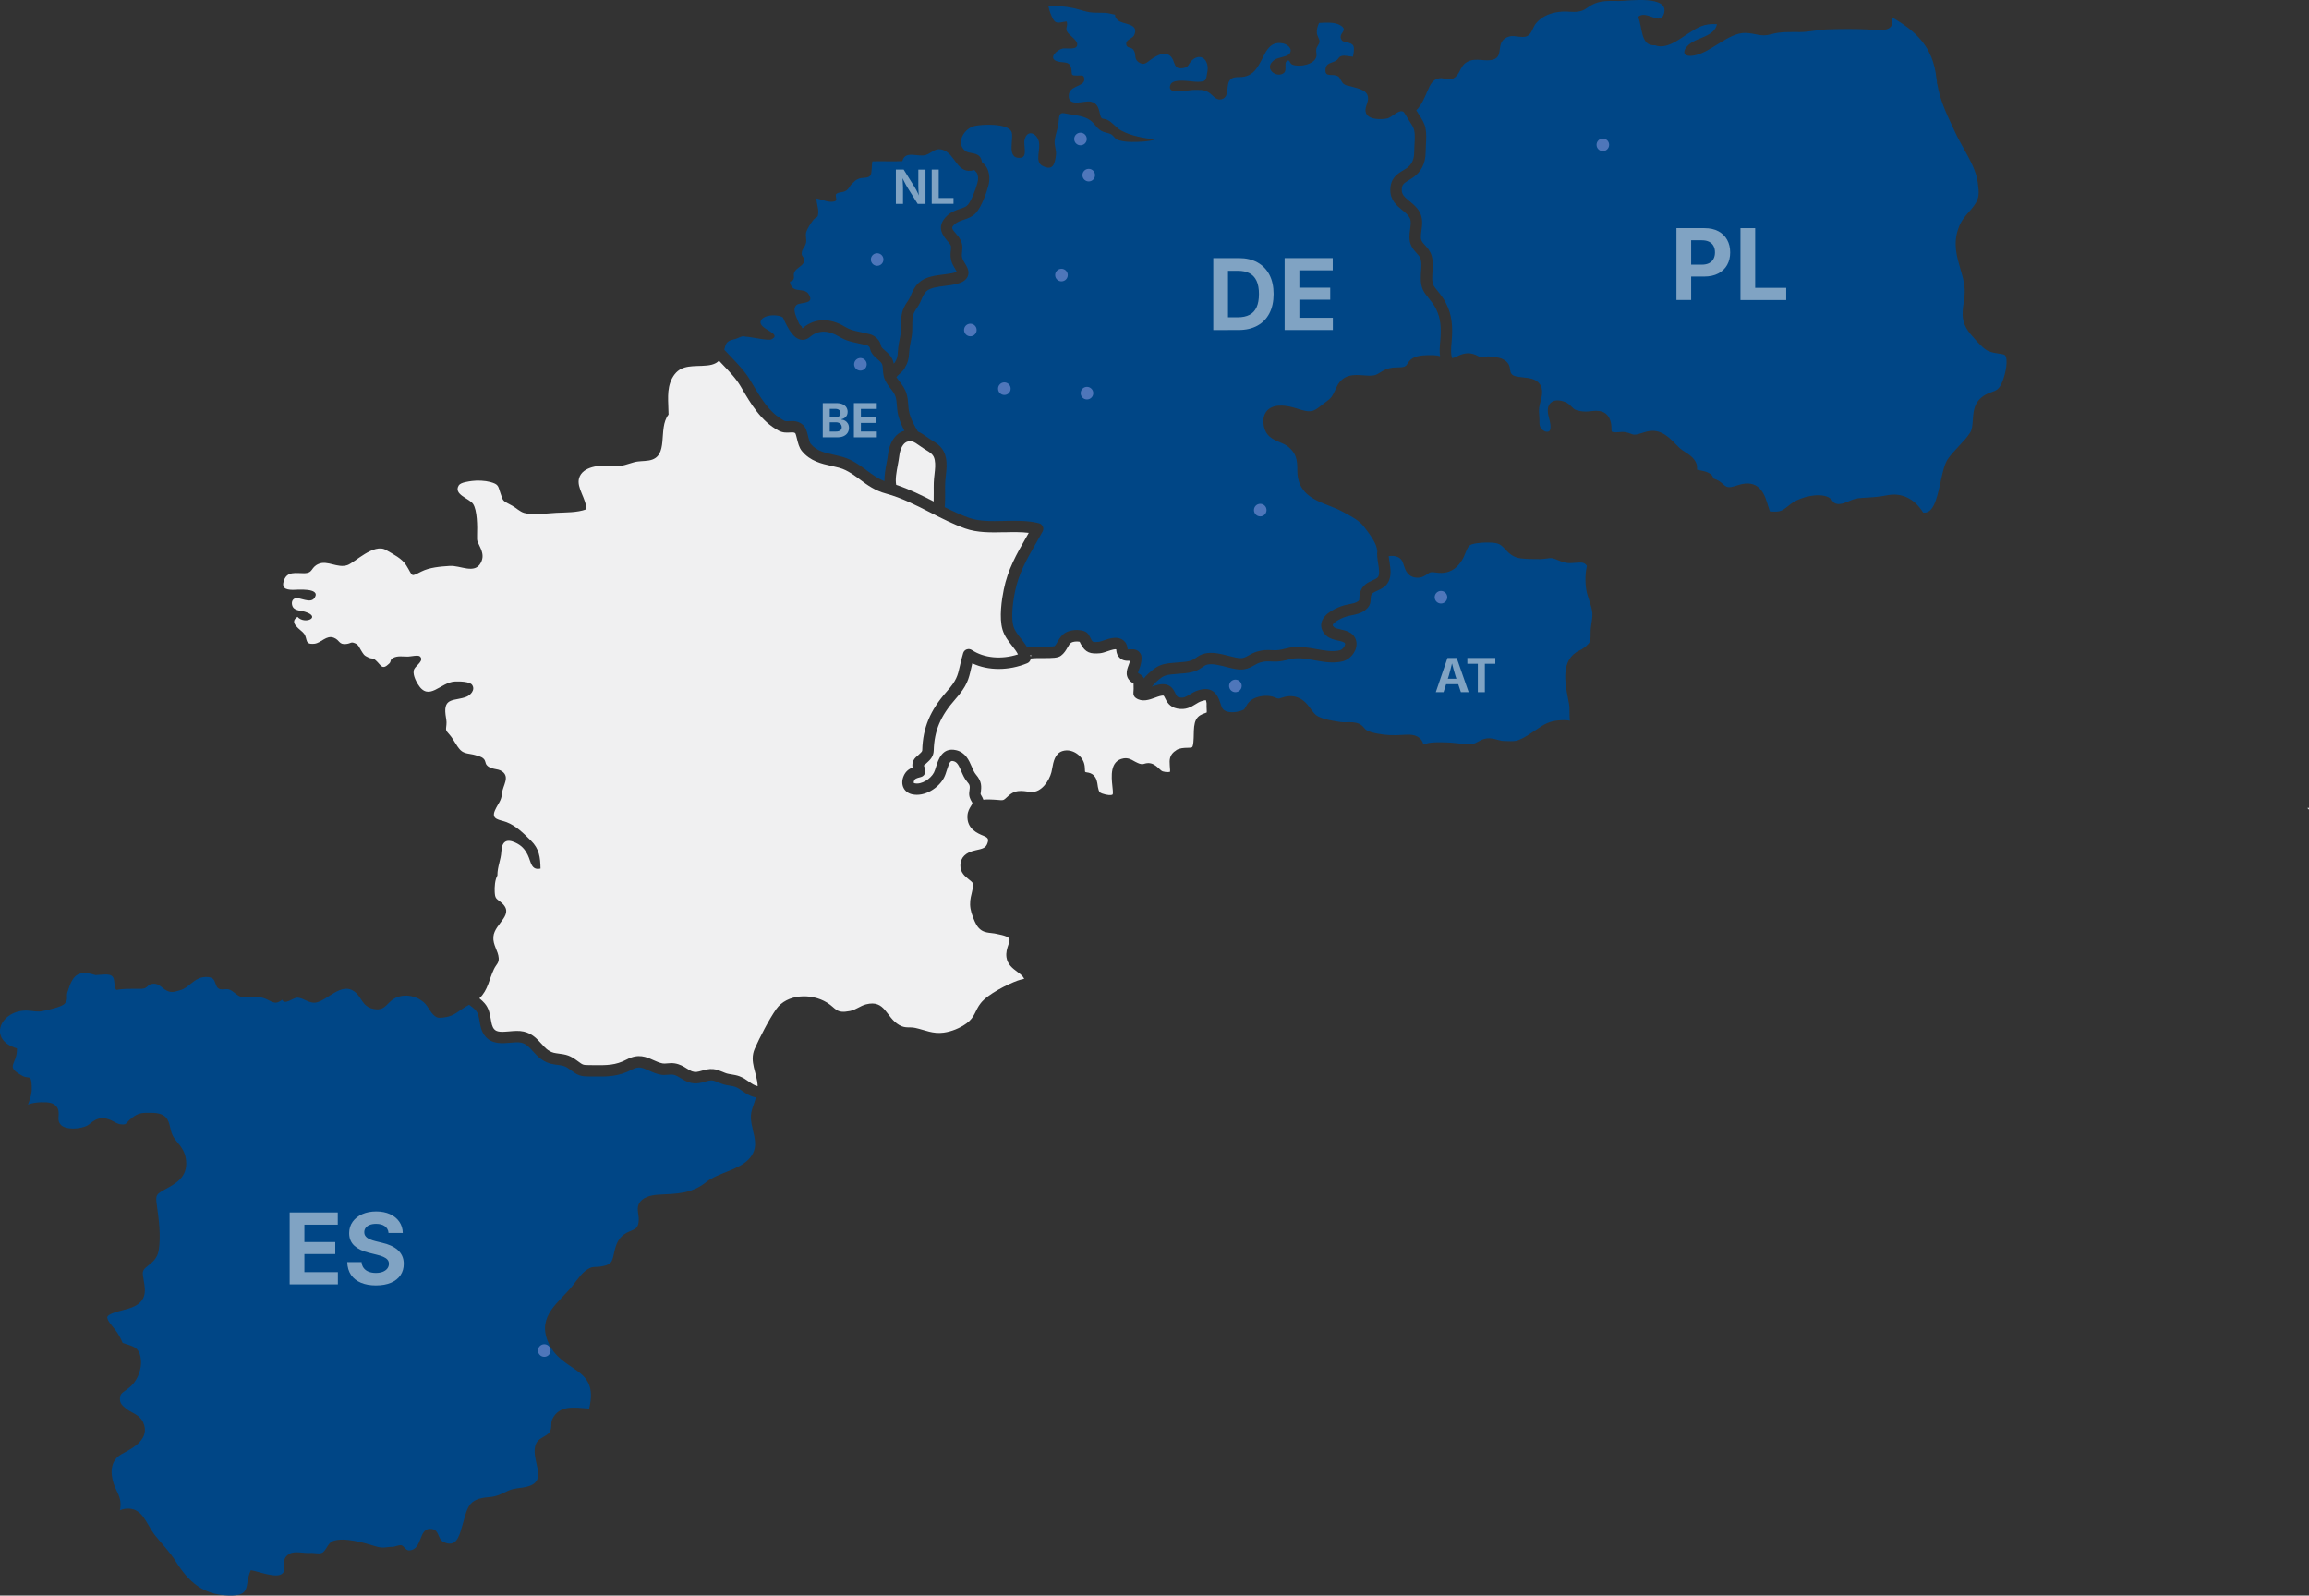
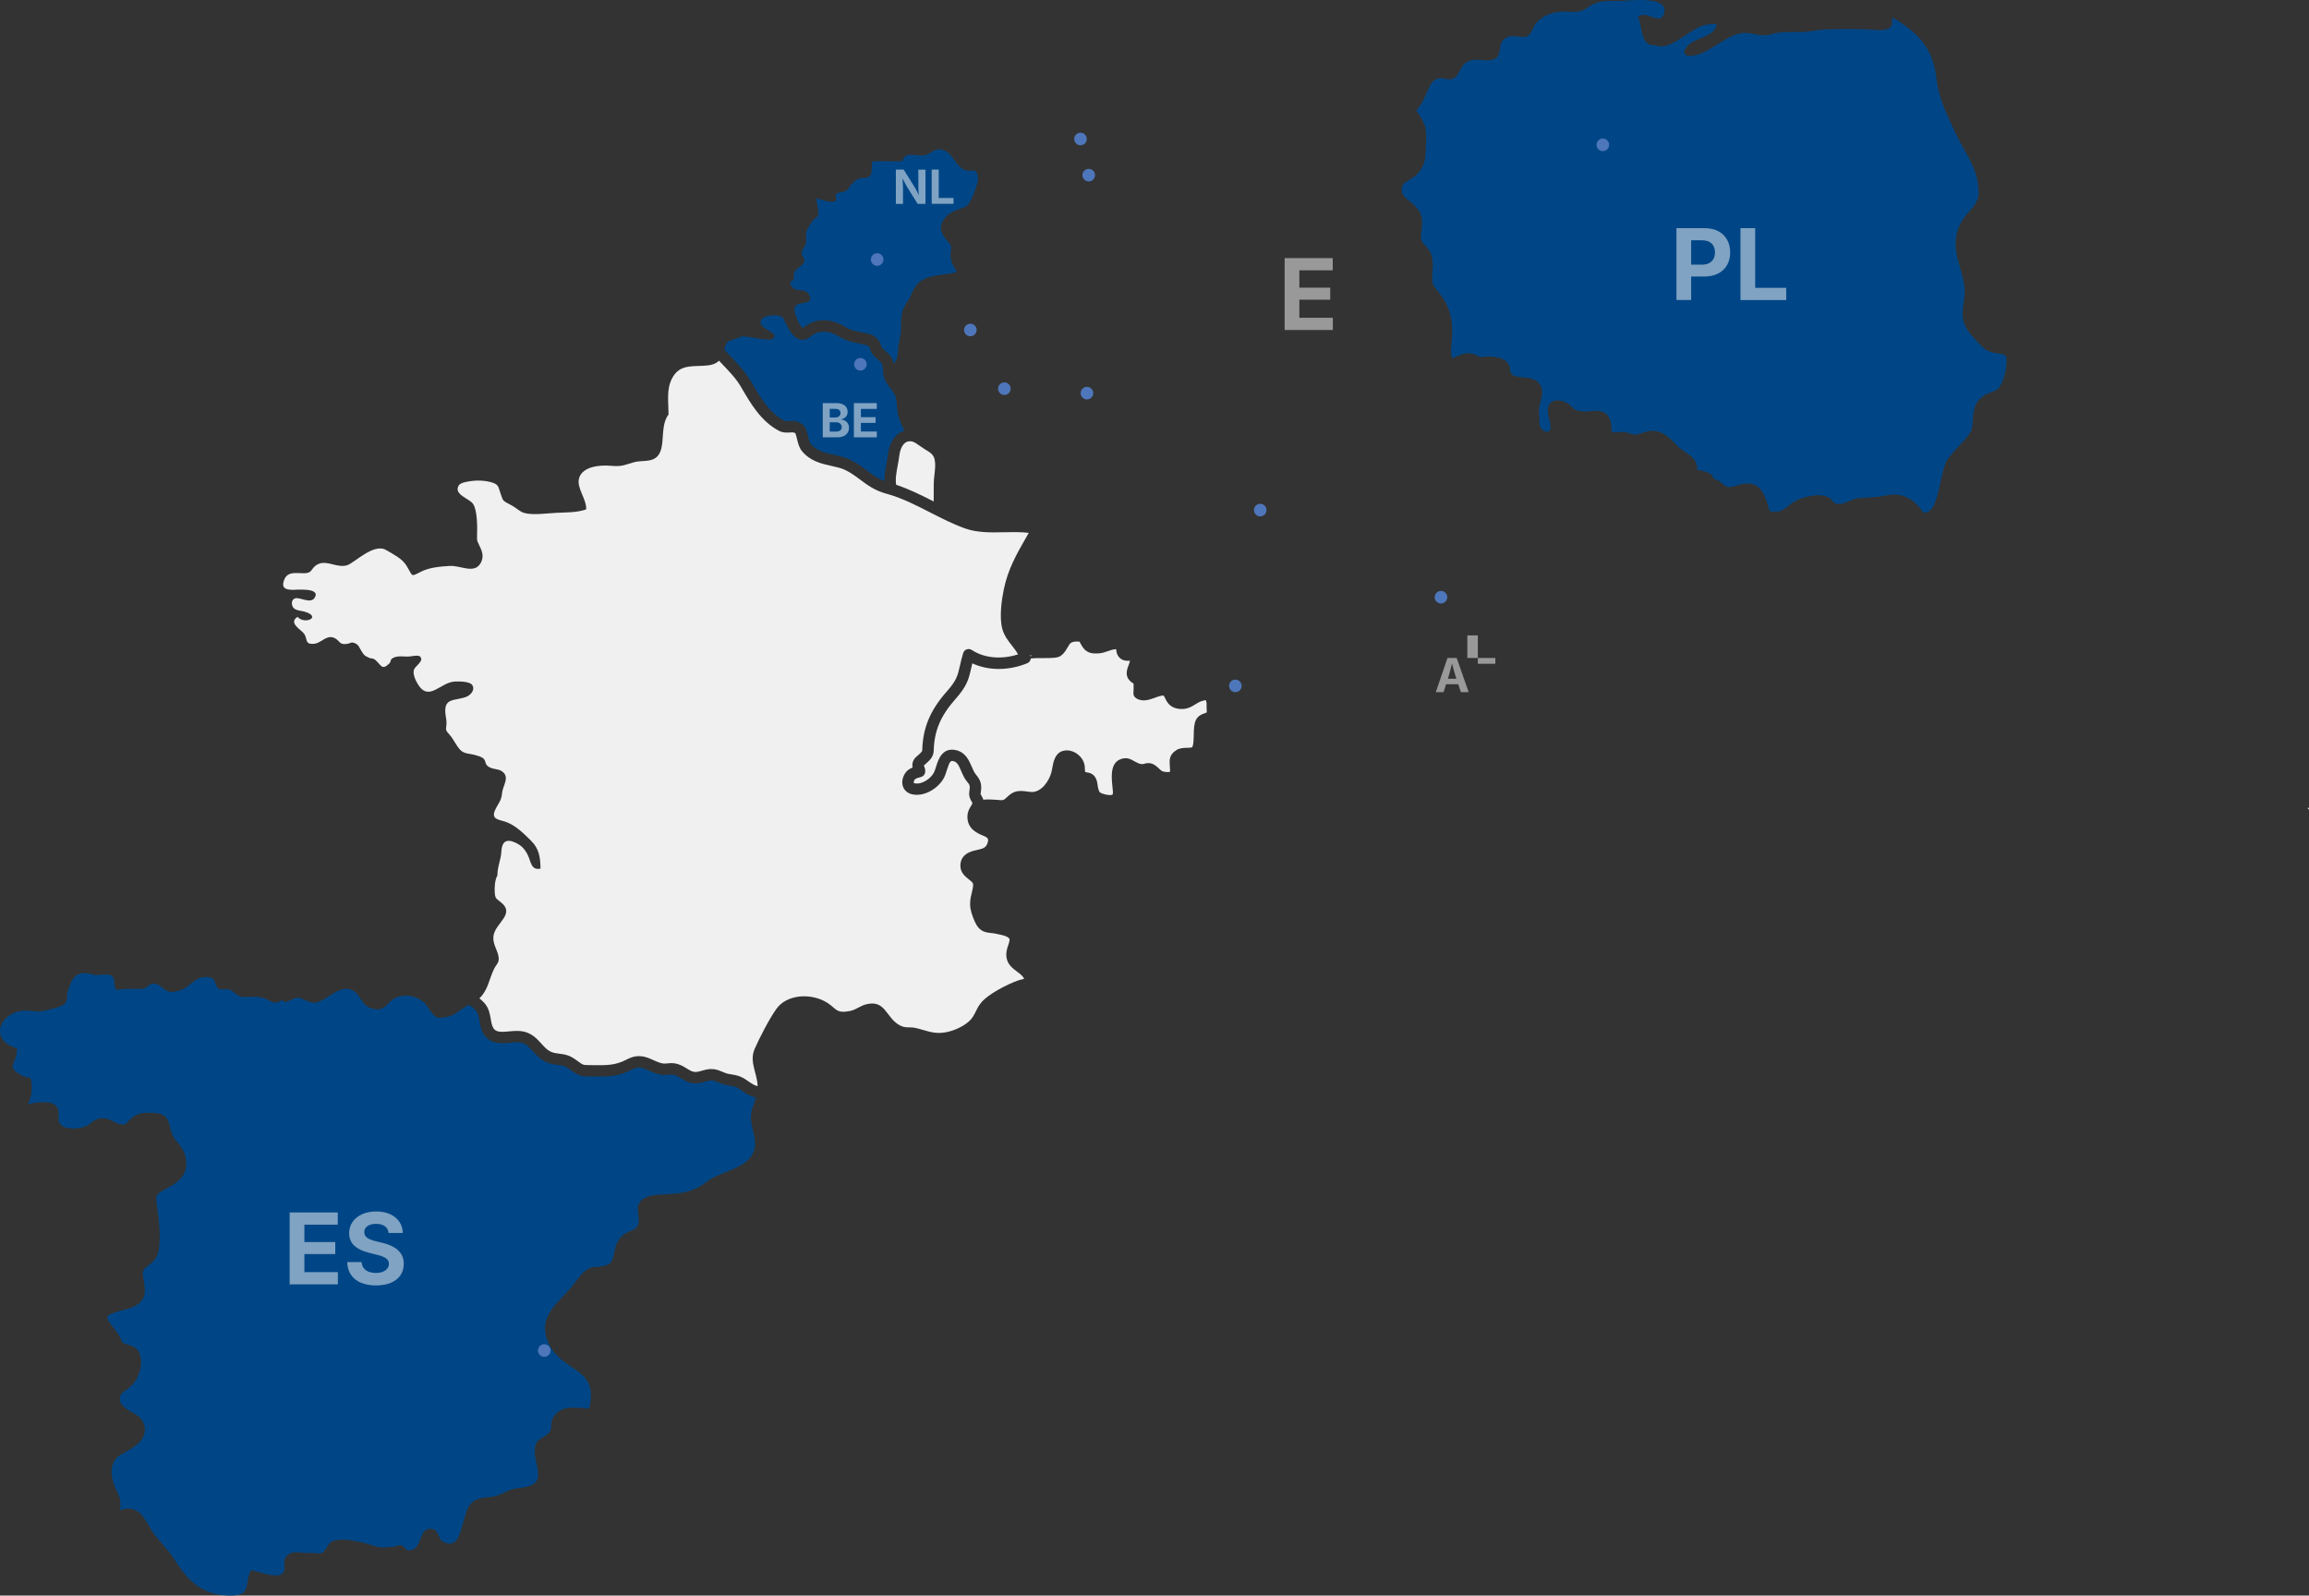
<svg xmlns="http://www.w3.org/2000/svg" viewBox="0 0 1041.89 719.97">
  <rect x="0" y="0" width="1041.89" height="719.97" fill="#333333" stroke="none" />
  <g id="alles_ohne_Lippert" data-name="alles ohne Lippert">
    <g>
      <path d="M763.82,18.88c3.69-2.12,9.92-3,10.91-7.99-6.04-.34-8.63,1.42-13.36,4.49-4.01,2.6-9.58,7-14.55,5.04-6.82.53-5.6-8.62-7.68-12.78,3.73-3.46,9.93,4.24,11.68-1.41,2.66-8.62-16.14-5.79-20.14-5.79-4.45,0-8.63-.41-12.63,1.89-2.45,1.41-3.04,2.49-6.01,2.91-2.26.32-4.7-.13-6.98-.01-4.5.24-8.87,1.68-11.88,5.17-1.51,1.76-1.92,4.77-3.96,5.84-2.26,1.18-5.71-.48-8.12.2-6.83,1.94-2.17,8.78-7.17,10.39-3.56,1.15-7.62-.82-11.24.78-3.76,1.66-3.4,4.71-5.76,6.93-2.66,2.52-5.02.43-7.3.74-3.17.43-4.26,2.89-5.5,5.74-.94,2.15-2.62,6.47-5.06,8.74.34.61.75,1.24,1.18,1.89,1.16,1.78,2.48,3.79,2.95,6.02.52,2.48.37,5.18.22,7.81-.06,1.08-.12,2.14-.12,3.12,0,5.21-2.15,9.3-6.21,11.85-.38.24-.75.46-1.11.68-2.65,1.6-3.42,2.16-3.46,4.48-.04,2.17,1.18,3.27,3.52,5.17,1.59,1.3,3.39,2.76,4.57,4.94,1.54,2.85,1.15,5.77.8,8.35-.25,1.86-.47,3.47.08,4.59.36.73.93,1.35,1.58,2.06,1.04,1.13,2.33,2.53,2.95,4.74.68,2.39.52,4.8.38,6.93-.04.54-.07,1.07-.1,1.61-.14,2.79,0,4.19,1.15,5.69.35.46.71.91,1.07,1.36,1.42,1.77,2.88,3.61,4,5.83,2.76,5.46,3.02,10.61,2.56,16.65l-.1,1.2c-.2,2.24-.45,5.21.35,6.92.64-.18,1.32-.49,2.02-.82,1.89-.87,4.24-1.96,7.28-1.14.92.24,1.64.62,2.21.93.58.31.9.47,1.35.55.27.05.79-.05,1.3-.14.67-.12,1.43-.26,2.26-.21,1.93.11,4.58.39,6.18,1.14,3.03,1.42,3.3,3.48,3.48,4.86.09.64.15,1.1.48,1.68.71,1.24,2.59,1.51,5.37,1.79,2.73.27,5.83.59,7.54,3.03,1.14,1.63,1.35,3.79.64,6.58l-.22.87c-.75,2.89-.97,3.76-.68,6.66.09.98.09,1.81.1,2.54,0,1.62,0,2.29.84,3.41.59.8,2.27,1.99,3.52,1.2.72-.46.86-2.37.32-4.53l-.19-.72c-.64-2.38-1.52-5.64.65-7.61,2.15-1.95,5.42-.72,6.49-.32,1.24.48,2.16,1.39,2.97,2.2.44.44.99.99,1.32,1.14,1.28.61,3.17.97,5.05.97h.02c.67,0,1.4-.08,2.17-.17,2.62-.3,7.49-.86,8.98,4.75.35,1.35.37,2.5.38,3.42,0,.34,0,.79.04,1.03.13.07.42.18.97.29.55.11,1.31.05,2.12-.02.91-.08,1.95-.17,3-.03.96.13,1.79.44,2.52.71.54.2,1.04.39,1.41.43,1.13.09,2.31-.29,3.67-.73,2.05-.67,4.6-1.51,7.53-.59,3.26,1.02,5.65,3.48,7.76,5.65.61.63,1.21,1.25,1.81,1.8.56.52,1.37,1.04,2.22,1.59,2.02,1.3,4.32,2.78,5.27,5.37.34.89.31,1.79.29,2.51,0,.07,0,.13,0,.2.42.14,1.09.26,1.57.35,1.51.29,3.38.64,4.85,1.92.5.43.8,1.03.87,1.68.15.06.33.13.48.18.55.2,1.23.44,1.95.87.82.49,1.46,1.05,2.02,1.54.55.48,1.02.89,1.49,1.09,1.32.58,2.88.08,4.7-.49.78-.25,1.55-.48,2.29-.64,8.4-1.78,10.51,5.39,11.77,9.67.28.96.57,1.86.87,2.68,1.58.13,3.09.15,4.18-.07,1.44-.29,2.64-1.24,4.03-2.35.74-.58,1.5-1.19,2.36-1.74,3.55-2.26,11.19-4.38,15.73-2.3,1.01.46,1.65,1.28,2.17,1.95.17.21.42.54.53.63,1.48.85,3.23.72,6.02-.49l.21-.09c2.21-.95,3.54-1.52,6.68-1.68,4.34-.23,7.2-.4,11.03-1.16,6.53-1.29,12.27,1.49,16.22,7.8,4.39.57,6.06-5.36,7.86-13.81.95-4.45,1.77-8.3,3.5-10.66,1.42-1.93,3.08-3.71,4.69-5.43,1.92-2.05,3.74-3.99,5.16-6.16.89-1.35,1.04-3.5,1.2-5.76.22-3.03.46-6.45,2.71-8.94,2.07-2.29,4.17-3.03,5.85-3.62,1.98-.7,3.17-1.11,4.52-4.09,1.74-3.87,3.1-11.04,1.31-12.63-.34-.3-1.89-.53-2.82-.66-1.82-.27-3.89-.57-5.6-1.69-1.82-1.18-3.88-3.51-5.54-5.39l-.7-.78c-5.16-5.76-4.59-9.82-3.88-14.97.14-.98.28-2.04.4-3.21.45-4.27-.68-8.13-1.88-12.22-1.6-5.47-3.26-11.13-1.02-17.81,1.23-3.68,3.07-5.77,4.85-7.78.8-.91,1.64-1.86,2.42-2.97,2.42-3.42,2.25-5.51,1.62-10.33-.7-5.22-3.55-10.33-6.31-15.27-1.31-2.35-2.67-4.78-3.8-7.22l-1.3-2.77c-2.9-6.18-5.65-12.06-6.88-19.25-.09-.15-.2-.29-.27-.45l.19-.08c-.12-.73-.23-1.45-.32-2.21-1.52-13.98-9.22-21.09-19.92-27.24-.08.58-.12,1.17-.05,1.79.61,5.26-7.74,3.78-10.7,3.63-6.17-.3-12.58-.25-18.77-.03-4.11.15-7.83,1.18-11.98,1.2-4.66.03-8.81-.25-13.17.99-4.73,1.34-6.81-.48-11.6-.59-7.62-.16-15.4,8.72-23.01,10.15-6.55,1.23-5.28-3.49-.75-6.1" fill="#004686" />
-       <path d="M548.87,313.4h.06s.01.06.02.11c.91,1.3,1.42,2.82,1.79,3.96.16.49.32.98.5,1.48.33.89.97,1.52,1.94,1.93,1.99.83,5.21.59,7.84-.58.41-.18.64-.54,1.14-1.42.49-.87,1.1-1.95,2.24-2.85,2.55-1.99,7-2.46,9.66-1.74.85.23,1.5.51,1.97.71q.78.34,1.38.14l.26-.09c2.11-.69,4.5-1.48,7.6-.44,3.09,1.04,4.75,3.31,6.22,5.31,1.06,1.44,1.97,2.68,3.26,3.33,2.73,1.36,5.84,1.86,9.14,2.39l1.03.17c.7.11,1.66.1,2.68.08,1.79-.04,3.82-.08,5.55.64,1.14.47,1.91,1.35,2.53,2.06.18.21.46.53.57.61,1.4,1.06,3.36,1.44,5.42,1.85,3.64.71,7.02.86,11.76.52,2.61-.19,5.29-.14,7.18,1.5.62.54,1.33,1.46,1.67,2.86,2.73-1.04,5.38-1.02,7.94-.99.45,0,.91,0,1.36.01h.04c1.95,0,3.86.2,5.71.39,2.59.27,5.03.51,7.42.24.68-.08,1.37-.46,2.18-.91,1.05-.58,2.25-1.23,3.78-1.45,1.83-.28,3.55.19,5.06.6,1.01.27,1.96.53,2.77.53h.05c.59,0,1.17.02,1.75.04,1.79.06,3.49.11,4.88-.45,2.65-1.06,4.91-2.6,7.29-4.23,1.02-.69,2.04-1.39,3.12-2.07,3.54-2.24,6.5-2.68,10.41-2.68.9,0,1.68.13,2.32.24-.15-1.27-.16-2.53-.15-3.76,0-1.3.01-2.53-.18-3.64-.13-.77-.3-1.6-.47-2.48-1.38-7.06-3.47-17.73,5.08-21.78,1.63-.77,2.9-1.72,4.14-3.08.91-1.01.95-2.22.94-4.45v-.62c0-1.56.22-3.02.44-4.43.23-1.49.45-2.9.36-4.24-.13-1.93-.76-3.86-1.44-5.92-.36-1.09-.72-2.19-1.01-3.29-.7-2.71-1.04-7.83-.01-12.2-1.21-1.62-2.09-1.58-5.14-1.36-.63.05-1.32.09-2.05.13-2.53.1-4.23-.63-5.73-1.27-.88-.38-1.65-.71-2.6-.89-.84-.16-1.84-.02-2.9.13-.83.12-1.69.23-2.59.24h-.21c-2.65,0-5.75,0-8.55-.32-3.63-.42-5.58-2.5-7.15-4.18-1.08-1.15-1.93-2.06-3.21-2.49-2.53-.86-9.41-.54-11.82.31-1.45.51-1.97,1.66-2.83,3.82-.44,1.09-.93,2.33-1.68,3.49-1.51,2.38-4.13,5.55-9.31,5.6-.77.04-1.56-.09-2.3-.18-.94-.12-1.91-.24-2.55-.08-.42.11-.8.36-1.38.78-1.02.72-2.39,1.69-4.56,1.64-4.31-.12-5.44-3.63-6.11-5.73-.26-.82-.51-1.59-.85-2.09-1.36-2.04-3.95-2.18-5.92-1.92.07.79.21,1.67.35,2.52.47,2.98,1,6.36-.51,9.13-1.24,2.27-3.33,3.2-5.01,3.96-1.86.83-2.54,1.22-2.79,2.29-.13.55-.14,1-.16,1.48-.06,1.75-.3,3.34-2.68,5.13-1.82,1.36-4.06,1.81-6.04,2.21-.86.17-1.67.33-2.33.55-3.36,1.09-5.92,2.9-6.12,3.84-.03.15.19.53.73,1.02.45.39,1.76.69,2.81.92,2.37.53,5.31,1.19,6.66,4,.82,1.73.77,3.73-.13,5.65-1.09,2.31-3.24,4.17-5.47,4.74-4.31,1.08-8.61.3-12.77-.45-3.6-.65-7.01-1.26-10.17-.67-.83.16-1.55.33-2.22.5-1.86.45-3.62.88-6.39.74-2.67-.12-3.75-.17-5.72.43-1,.3-1.84.77-2.72,1.27-1.83,1.03-3.9,2.19-7.26,1.84-1.8-.19-3.7-.68-5.55-1.15-2.94-.75-5.98-1.52-8.28-1.03-.82.18-1.44.6-2.29,1.18-.73.5-1.56,1.07-2.63,1.53-2.34,1-4.6,1.17-6.78,1.34-.51.04-1.03.08-1.55.13-.53.05-1.06.1-1.58.14-2.3.19-4.11.34-5.73,1.41-1.61,1.07-3.63,3.03-4.47,4.25,1.9-.69,4.02-1.4,6.13-1.01,2.72.51,3.72,2.59,4.39,3.96.63,1.29.87,1.71,1.84,1.9,1.91.36,2.83-.21,4.51-1.25,1.11-.69,2.37-1.47,4.05-1.99,4.34-1.35,6.72.03,8.13,1.98" fill="#004686" />
      <path d="M417.25,202.66l-.28-.17c-.65-.39-1.32-.87-1.99-1.35-1.23-.88-2.5-1.79-3.51-1.96-1.22-.21-2.22,0-3.04.63-1.36,1.03-2.34,3.24-2.65,5.91-.15,1.28-.4,2.66-.68,4.12-.58,3.06-1.21,6.48-.71,8.92,5.95,1.96,11.51,4.76,16.91,7.52.05-1.36.04-2.76.03-4.2-.01-1.44-.03-2.89.02-4.32.04-1.3.19-2.58.33-3.81.25-2.23.49-4.34.1-6.39-.45-2.35-1.64-3.15-4.53-4.89" fill="#f0f0f1" />
      <path d="M530.75,338.48c1.69-1,3.55-1.03,5.04-1.06.79-.02,1.69-.03,2.05-.22.72-.37.8-4.22.82-5.67.05-2.55.1-4.97,1.02-6.76.97-1.9,2.73-2.51,3.89-2.92.31-.11.75-.26.94-.37.05-.35,0-1.06-.02-1.46-.03-.39-.05-.76-.05-1.08s0-.58.01-.82c.02-.69.02-.92-.13-1.52-.06-.22-.1-.41-.13-.59-.43-.1-1.01.05-1.93.34-1.05.33-1.93.87-2.86,1.45-1.92,1.19-4.31,2.67-8.18,1.93-3.55-.68-4.78-3.2-5.5-4.7-.18-.38-.49-1.02-.65-1.13-.91-.18-2.45.39-3.81.89-2.63.96-5.9,2.16-8.76.14-.76-.54-1.17-1.45-1.07-2.38.11-1.01.13-2.21.07-3.78,0-.13,0-.24-.01-.34l-.45-.28c-3.89-2.51-2.54-6.03-1.81-7.91.19-.48.38-.98.52-1.5.05-.22.1-.41.13-.58h-.48c-1.31,0-3.26.04-4.77-2.04-.75-1.03-.86-2.11-.93-2.83-.01-.1-.02-.21-.03-.31-.46-.16-1.8.14-3.98.89-1.19.41-2.32.8-3.36.89-4.18.37-6.55-.16-8.68-4.22-.15-.29-.27-.54-.38-.77-.03-.07-.06-.13-.09-.19-.08-.02-.18-.04-.31-.06-1.11-.2-2.69,0-3.45.42-.66.37-1.16,1.23-1.74,2.24-.71,1.23-1.52,2.63-2.95,3.68-1.41,1.05-3.77,1.08-8.09,1.08-1.65-.01-4.19-.01-5.52.19-.1.92-.67,1.74-1.55,2.11-8.42,3.48-17.63,3.44-24.84.06-.22.88-.4,1.69-.57,2.44-1.05,4.65-1.75,7.73-7.08,13.74-6.68,7.55-9.51,14.25-9.76,23.15-.07,2.8-1.77,4.36-3.02,5.49l-.53.49c-.23.21-.43.39-.63.55-.1.08-.19.15-.28.23.04.11.1.27.15.39.24.6.6,1.51.47,2.62-.12,1.06-.88,1.94-1.91,2.2l-.19.05c-1.98.51-2.52.73-2.87,1.51-.28.64-.23,1.01-.19,1.09.02.03.14.12.41.18,3.09.71,7.22-2.02,8.68-4.83.34-.65.64-1.61.96-2.63.96-3.1,2.76-8.9,8.99-7.49,4.31.96,5.87,4.59,7.13,7.5.58,1.35,1.13,2.62,1.84,3.46,2.75,3.2,2.62,5.35,2.16,8.6-.04.27-.01.37.4,1.06.26.43.6,1.01.83,1.74,1.01-.14,2.01-.12,2.91-.1,1.09.04,2.17.07,3.24.17,1,.1,2.13.21,2.73.08.49-.11,1.12-.69,1.79-1.31.93-.85,1.97-1.82,3.45-2.35,1.99-.7,4-.42,5.77-.17.59.08,1.18.17,1.73.2,4.65.21,8.08-5.08,9.09-8.92.13-.51.24-1.1.35-1.73.51-2.86,1.21-6.78,4.67-7.83,4.14-1.26,8.52,1.79,9.67,5.37.36,1.11.39,2.13.42,2.96.01.35.03.88.09,1.06.02,0,.11.07.32.15.11.05.31.07.55.11.73.11,1.94.28,3.03,1.36,1.32,1.3,1.58,3.14,1.76,4.47.03.25.06.48.1.68.45,2.26.77,2.59,1.93,3.01,2.21.79,4.03.85,4.63.5.05-.03.14-.09.19-.44.09-.63-.06-2.07-.2-3.35-.45-4.3-1.21-11.5,5.03-12.57,2.02-.35,3.57.55,4.59,1.14.18.11.36.21.54.3l.33.17c1.45.73,2.15,1.06,3.34.97.18-.02.34-.08.51-.13.71-.2,1.78-.51,3.02-.19,1.62.42,2.76,1.48,3.67,2.34.61.58,1.19,1.12,1.7,1.27,1.43.43,2.85.38,3.29.17.06-.36,0-1.12-.04-1.55-.03-.29-.05-.57-.06-.83l-.04-.73c-.13-1.98-.31-4.68,2.98-6.61" fill="#f0f0f1" />
-       <path d="M467.26,245.47c-3.92,6.84-7.61,13.29-9.28,21.58-1.35,6.65-1.59,12.47-.67,15.58.58,1.95,1.94,3.69,3.39,5.54,1,1.27,2.01,2.57,2.83,4,1.69-.39,3.99-.42,7.1-.41,1.74,0,4.32.01,5.18-.2.51-.45.94-1.2,1.4-1.99.8-1.38,1.79-3.1,3.69-4.16,2.08-1.16,4.94-1.33,6.85-.99,2.46.44,3.32,1.39,4.13,3.1.08.18.18.37.29.6.88,1.67.91,1.73,3.66,1.49.42-.04,1.35-.35,2.16-.63,2.69-.92,6.74-2.32,9.43.44,1.14,1.15,1.28,2.51,1.36,3.33,0,.08.01.17.02.25.16,0,.35,0,.51,0h.42c.18,0,.36-.01.53-.02,1.05-.05,3.23-.15,4.43,2.08.59,1.07.59,2.55,0,4.93-.2.78-.47,1.48-.7,2.09-.19.5-.48,1.23-.49,1.54.03,0,.12.09.3.21l.41.26c1.06.66,1.64,1.26,1.97,2.03,2.09-2.68,5.2-4.77,5.25-4.8,2.73-1.8,5.48-2.03,8.15-2.25.49-.04.98-.08,1.49-.13.57-.06,1.12-.1,1.67-.14,1.93-.15,3.6-.27,5.14-.93.6-.26,1.14-.63,1.76-1.05,1.08-.74,2.3-1.57,4.1-1.96,3.47-.76,7.28.21,10.64,1.07,1.74.44,3.39.86,4.82,1.02,1.72.18,2.66-.34,4.2-1.21,1.04-.58,2.21-1.24,3.75-1.71,2.82-.85,4.54-.78,7.38-.65,2.1.1,3.33-.19,5.02-.6.75-.18,1.54-.37,2.47-.55,4.11-.78,8.14-.05,12.04.66,3.79.69,7.37,1.33,10.6.52.63-.16,1.61-.95,2.07-1.94.17-.35.32-.86.14-1.24-.27-.55-1.86-.91-3.15-1.2-1.71-.38-3.65-.82-5.09-2.08-2.51-2.22-2.67-4.44-2.36-5.92.95-4.57,7.56-7.04,9.57-7.69.94-.31,1.94-.51,2.91-.7,1.51-.3,3.08-.62,3.97-1.28.49-.37.59-.55.59-.55.02-.07.03-.4.04-.64.02-.6.05-1.43.28-2.47.85-3.65,3.65-4.9,5.7-5.82,1.36-.61,2.22-1.02,2.6-1.73.68-1.23.29-3.69-.06-5.86-.3-1.93-.62-3.93-.38-5.75,0-.03.02-.06.02-.09h-.15c.1-3.06-3.73-8-5.79-10.66l-.22-.28c-1.95-2.54-5.23-4.3-8.4-6.01l-1.35-.73c-1.83-1-3.92-1.81-5.95-2.6-6.7-2.61-14.3-5.58-14.26-15.96.03-4.93-.55-7.63-4.01-10.55-1.16-.98-2.53-1.55-3.98-2.15-3.05-1.27-6.84-2.85-7.29-8.61-.27-3.44,1.14-5.32,2.37-6.29,3.22-2.56,8.63-1.59,12.6-.32l.22.07c2.57.83,5.23,1.68,7.39.88,1.22-.45,2.78-1.69,4.16-2.79.75-.6,1.48-1.18,2.16-1.66,1.86-1.31,2.43-2.54,3.47-4.79.24-.52.5-1.07.79-1.66,2.79-5.7,8.01-5.28,11.84-4.98,1.81.15,3.53.28,5.07-.04.86-.18,1.66-.67,2.58-1.24,1.2-.74,2.56-1.59,4.41-1.99,1.32-.29,2.57-.31,3.68-.33,1.82-.04,2.81-.09,3.6-.79.2-.18.41-.5.64-.86.49-.76,1.16-1.81,2.43-2.53,2.52-1.41,6.19-1.36,8.87-1.32h.48c1.06.02,2.02.22,2.92.47-.3-2.2-.12-4.49.05-6.39l.1-1.14c.4-5.34.21-9.53-2.03-13.95-.88-1.75-2.12-3.29-3.42-4.93-.37-.47-.75-.94-1.12-1.42-2.32-2.99-2.38-6-2.23-9.07.02-.56.06-1.14.1-1.73.13-1.87.25-3.64-.19-5.18-.29-1.03-.95-1.75-1.79-2.66-.8-.88-1.72-1.87-2.41-3.27-1.24-2.53-.88-5.2-.56-7.55.28-2.06.52-3.84-.23-5.22-.69-1.28-1.96-2.31-3.3-3.4-2.45-2-5.49-4.48-5.41-9.25.1-5.27,3.21-7.14,5.95-8.79.34-.2.68-.41,1.03-.63,2.56-1.6,3.8-4.05,3.8-7.49,0-1.07.06-2.22.13-3.4.13-2.29.26-4.65-.12-6.46-.27-1.28-1.26-2.8-2.22-4.27-.53-.82-1.05-1.61-1.47-2.38-.26-.47-.66-1.05-1.11-1.67,0,0-.01,0-.02-.01-2.09-1.36-5.25,2.61-7.52,3.01-2.72.48-8.12.63-9.39-2.4-.94-2.2.93-4.58.91-6.59-.03-3.96-4.26-4.44-7.45-5.43-1.32-.4-2.25-.27-3.53-1.18-1.06-.77-1.58-2.74-2.38-3.32-2.46-1.77-6.37.87-5.84-3.49.37-2.82,2.73-2.5,4.75-3.72,1.12-.68,1.04-1.62,2.38-2.05,1.51-.5,3.7.22,5.22.29.28-1.07.75-3.79.22-4.86-1.04-2.05-4.43-1.25-5.28-2.64-2.04-3.25,3.58-4.18-.7-6.74-2.5-1.48-6.66-1.15-9.51-1.01-.69,1.45-1.16,3.14-.97,4.75.16,1.33,1.3,2.58,1.17,3.82-.08.9-1.24,2.13-1.45,3.24-.21,1.1.32,2.46,0,3.53-1.01,3.47-7.5,4.71-10.75,3.5-1.47-.54-1.07-2.82-2.69-1.51-1.04.84.17,3.98-1.05,5.11-3.12,2.91-9.93-1.96-4.26-5.86,1.58-1.09,5.73-1.28,6.72-2.74,1.6-2.34-1.22-4.23-2.98-4.59-6.7-1.34-8.02,4.88-10.77,9.46-1.78,2.97-3.38,4.85-6.88,5.56-1.88.38-4.47-.26-5.98,1.13-2.53,2.33-.09,7.9-4.08,9.04-2.53.71-4.04-1.98-5.85-3.1-2.26-1.4-4.3-1.1-7.04-1.1-2.25,0-12.21,2.58-10.2-2.36,1.31-3.24,9.83-1.19,12.53-1.32,3.57-.18,3.47-.36,4.16-4.7.81-5.04-2.91-8.69-7-4.98-1.65,1.51-1.26,3.11-3.93,3.51-3.78.55-3.58-1.51-4.66-3.82-2.19-4.6-6.86-2.29-10.17.13-1.55,1.12-2.92,2.82-5.45.9-2.17-1.65-.64-3.62-2.32-5.64-1-1.2-3.28-.36-3.11-2.83.14-1.7,2.94-2.1,3.61-3.66,2.36-5.54-5.22-4.55-7.53-6.81-1.04-1.01-1.21-1.74-1.11-2.4-.73-.1-1.41-.27-1.96-.41-1.73-.46-3.3-.46-5.06-.45-.87,0-1.79,0-2.76-.05-2.2-.11-4.07-.68-5.88-1.22-3.84-1.18-8-1.78-12.37-1.78-.06,0-.12,0-.18,0-.35,0-.69-.01-1.03-.02-.32-.01-.61-.02-.87-.02.4,2.13,1.23,4.35,2.12,5.95,1.5,2.7,3.45,1.24,6.11,1.07.85,2.16-1.04,3.09.53,5.07,1.1,1.39,4.21,3.4,4.27,5.24.06,2.8-4.8,1.58-6.53,1.9-2.5.48-6.88,4.36-2.55,5.76,3.02.98,6.07-.49,6.49,4.03.19,2.27-.14,2.42,2.71,2.41,1.98,0,2.96-.39,3.06,1.64.21,3.67-7.61,2.58-6.99,8.12.49,4.38,7.21,1.4,9.98,2.02,3.2.72,3.58,3.48,4.21,6.06.58,2.33,1.35,1.28,3.25,2.18,2.2,1.04,3.89,3.54,6.14,4.77,4.68,2.55,10.1,3.37,15.3,4.09-3.18.99-7.15,1.07-10.5,1.07-1.83,0-3.94-.22-5.71-.73-1.79-.52-1.75-1.18-3.04-2.33-1.08-.94-2.53-.94-3.88-1.44-3.08-1.14-3.54-3.35-6-5.2-2.55-1.92-6.55-2.36-9.73-2.84-2.37-.36-4.04-1.32-4.42,1.51-.21,1.6-.19,2.85-.58,4.42-.46,1.82-1.1,3.89-1.37,5.75-.35,2.39.86,4.64.55,6.84-.51,3.83-1.24,7.33-6.1,4.81-3.7-1.93-.56-7.54-1.68-11.21-1.21-3.9-5.34-5.16-6.39-.48-.59,2.63,1.62,7.85-1.99,8.09-6.57.43-2.43-9.24-3.99-11.99-1.99-3.55-12.68-3.25-16.5-2.41-4.75,1.06-8.75,7.63-4.31,11.23,1.91,1.55,5.73.38,7.13,3.53.32.72.45,1.37.41,1.94l.15.06c.08-.19.05-.44,0-.54.08.17.45.59.7.86.56.62,1.25,1.4,1.68,2.41.96,2.24,1.1,4.81.41,7.43-.83,3.2-2.92,9.02-5.29,11.93-1.7,2.1-3.96,2.85-5.95,3.52-1.53.51-2.84.95-3.88,1.91-1.7,1.59-1.84,1.72,1.02,4.98,2.72,3.11,2.44,5.54,2.21,7.5-.11.99-.2,1.76.05,2.76.18.73.7,1.59,1.21,2.42.99,1.63,2.22,3.66,1.33,5.87-.85,2.13-3.15,2.97-4.8,3.42-1.71.47-3.64.71-5.51.95-3.29.41-6.69.84-8.38,2.43-1.08,1.02-1.68,2.42-2.37,4.04l-.35.8c-.46,1.05-1.04,1.91-1.6,2.74-.47.7-.92,1.37-1.26,2.1-.77,1.68-.78,4-.79,6.24,0,.71,0,1.41-.03,2.08-.07,1.76-.39,3.34-.7,4.87-.21,1.05-.41,2.03-.52,3.02-.1.84-.15,1.52-.19,2.11-.19,2.46-.36,3.87-2.02,6.72-.64,1.09-1.55,1.92-2.36,2.65-.44.4-1.05.95-1.33,1.36.42.67.89,1.33,1.42,2.01,1.13,1.46,2.41,3.11,3.12,5.4.54,1.72.67,3.41.79,5.04.07.9.13,1.76.27,2.57.53,3.24,2.33,6.58,4.08,9.54,1.4.59,2.66,1.47,3.81,2.29.56.4,1.12.8,1.66,1.13l.27.16c2.96,1.79,6.02,3.64,6.92,8.32.54,2.82.25,5.42-.04,7.94-.13,1.18-.26,2.3-.3,3.4-.05,1.37-.03,2.73-.02,4.1.02,2.21.03,4.48-.19,6.77,3.63,1.82,7.2,3.49,10.91,4.81,4.64,1.66,10.15,1.54,15.99,1.41,5.28-.12,10.73-.24,15.67,1.07.76.2,1.39.74,1.7,1.46.31.72.28,1.55-.1,2.24-1.04,1.93-2.12,3.81-3.19,5.68" fill="#004686" />
      <path d="M465.25,295.46l-.34.04c.07.29.14.57.19.88.11-.27.18-.56.14-.91" fill="#f0f0f1" />
      <path d="M453.3,240.15c-6.05.14-12.29.27-17.83-1.71-5.45-1.94-10.69-4.63-15.76-7.22-6.34-3.25-12.9-6.61-19.83-8.48-5.12-1.38-8.48-3.87-11.72-6.29-2.09-1.56-4.07-3.03-6.57-4.28-1.82-.92-4.03-1.41-6.37-1.93-4.53-1-9.66-2.14-13.43-6.78-1.22-1.5-1.72-3.6-2.17-5.45-.21-.87-.53-2.18-.77-2.53-.5-.4-1.01-.42-2.43-.33-1.33.08-3.16.19-5.04-.81-7.99-4.27-12.6-12.17-16.67-19.14l-.5-.85c-2.06-3.53-5.1-6.7-8.33-10.07-.48-.5-.97-1.01-1.46-1.53-1.75,1.81-4.27,2.2-7.77,2.33-5.82.2-10.36-.02-13.35,5.56-2.7,5.02-1.63,10.96-1.63,16.41-5.09,6.43.68,19.2-8.95,20.74-2.45.39-4.48.18-6.71.81-4.6,1.29-5.33,2.03-10.41,1.58-4.61-.41-12.77.13-14.31,5.63-1.21,4.37,3.38,9.27,3.23,14.02-4.09,1.51-9.19,1.36-13.5,1.57-4.01.19-10.73,1.2-14.56.03-2-.61-3.53-2.26-5.32-3.23-4.55-2.48-3.99-1.74-5.4-5.9-1.02-3.02-.77-3.8-4.49-4.81-2.39-.64-5.75-.82-8.24-.48-1.36.19-5.13.61-5.99,1.99-2.56,4.13,4.66,5.87,6.39,8.31,1.99,2.8,1.99,10.43,1.86,14.01-.14,3.61.24,2.74,1.73,6.37.91,2.21,1.11,4.12-.06,6.29-2.82,5.25-9.14,1.07-14,1.38-4.37.27-9.11.69-12.74,2.5-5.19,2.58-3.66,2.38-6.87-2.75-1.96-3.14-5.85-5.01-9.14-6.94-5.52-3.24-14.25,5.8-17.48,6.85-4.5,1.45-8.91-2.3-12.95-.56-3.74,1.61-2.25,4.16-6.58,4.2-3.54.03-7.44-.98-8.96,3.01-1.4,3.65.6,4.45,3.91,4.48,1.5.01,12.78-1.11,9.86,3.55-1.89,3.05-6.87-.55-8.97.34-1.17.5-1.53,1.73-1.18,3.07.64,2.53,3.61,2.27,5.78,2.94,7.63,2.35-.11,5.96-3.37,2.3-4.37,2.77,1.77,5.83,3.01,7.65,1.63,2.41.13,4.95,4.61,4.47,3.09-.32,5.38-4.07,8.81-2.69,2.71,1.08,2.17,3.23,5.62,2.79,2.24-.29,1.96-1.12,3.91-.31,1.6.67,1.83,1.79,2.55,2.92,1.35,2.14,1.31,2.54,3.64,3.57,1.48.66,1.78-.02,3.19,1.24,2.43,2.14,2.73,4.64,6.04,1.42,1-.97.24-1.69,1.61-2.47,2.15-1.2,4.57-.64,6.88-.67,1.06-.02,4.55-.82,5.34-.11,2.09,1.88-1.67,4.06-2.51,5.69-1.03,2.01.64,5.29,1.61,6.87,4.97,8.18,10.18-.91,16.69-1.2,1.81-.08,6.64-.09,7.78,1.51,1.61,2.3-.87,4.73-2.59,5.38-5.21,2.01-10.43.11-9.39,8.1.25,2.05.57,2.79.39,4.55-.28,2.65-.43,2.33,1.51,4.56,1.77,2.04,3,4.95,4.77,6.79,1.78,1.83,4.33,1.59,6.67,2.28,1.23.36,2.83.69,3.78,1.61,1.09,1.04.67,1.99,1.45,2.91,1.92,2.21,4.84,1.37,6.92,2.83,3.71,2.62.29,6.41,0,9.88-.31,3.59-1.81,4.59-3.19,7.72-1.89,4.29,2.11,4.14,5.25,5.34,4.28,1.64,7.77,5.15,10.98,8.33,3.75,3.69,4.22,7.5,4.32,12.61-4.31.93-4.24-3.06-5.76-6.13-1.34-2.7-2.88-4.34-5.61-5.6-3.99-1.84-6.06-.49-6.3,3.98-.22,4.04-1.79,6.69-1.79,10.86-1.14,1.95-1.32,5.28-1.21,7.48.17,2.8.57,2.87,2.52,4.38,7.32,5.67-2.62,9.53-3.12,15.8-.29,3.72,2.17,6.28,2.4,9.58.18,2.27-1.12,2.89-2.11,4.95-2.27,4.71-2.68,9.5-6.59,13.24.94.77,1.74,1.54,2.35,2.25,1.94,2.24,2.38,4.86,2.78,7.17.31,1.83.58,3.41,1.51,4.49,1.21,1.4,3.39,1.32,6.84,1.01,2.15-.19,4.38-.39,6.48.08,3.81.85,6.02,3.28,7.96,5.43,1.99,2.2,3.57,3.94,6.7,4.35l.5.07c4.28.55,5.67.83,9.34,3.56,2.27,1.68,2.31,1.71,5.07,1.73l1.87.02c6.04.07,10.03.12,15.1-2.57,5.21-2.76,8.78-1.15,11.93.27,1.38.62,2.68,1.21,4.22,1.53.55.11,1.33.05,2.15-.03,1-.09,2.14-.19,3.31,0,2.33.36,3.99,1.39,5.45,2.3.89.55,1.65,1.03,2.51,1.33,1.36.48,2.45.21,4.26-.31,1.47-.42,3.14-.91,5.13-.74,1.59.13,3.06.74,4.37,1.29.65.27,1.26.53,1.8.69.55.16,1.27.28,2.04.4,1.15.19,2.44.4,3.63.84,1.71.64,3.08,1.6,4.29,2.44,1.35.94,2.52,1.74,3.96,2.04-.2-5.91-3.91-10.96-1.34-16.85,2.22-5.07,6.55-13.44,9.75-17.97,4.78-6.75,15.76-7.31,22.91-2.87,4.14,2.57,3.96,5.04,10.3,3.78,2.76-.55,4.55-2.3,7.29-3.01,8.73-2.23,8.85,5.79,14.96,9.33,2.8,1.63,4.6.71,7.27,1.3,4.37.95,7.92,2.81,12.79,2.13,3.6-.49,7.37-2.03,10.34-4.2,3.86-2.79,3.71-5.72,6.41-9.13,3.25-4.11,12.01-8.46,16.65-10.15.79-.29,1.8-.54,2.91-.78-.04-.09-.07-.18-.12-.27-.55-1.11-1.75-2-3.01-2.94-1.95-1.45-4.38-3.25-4.84-6.51-.31-2.22.31-4.05.8-5.52.28-.84.53-1.57.6-2.28.13-1.35-2.27-2.09-5.91-2.79l-.91-.18c-.39-.08-.84-.12-1.3-.17-1.37-.14-3.07-.32-4.5-1.22-2.03-1.29-2.95-3.59-3.62-5.27l-.23-.57c-1.12-2.79-1.52-5.11-1.28-7.56.1-1.04.36-2.16.65-3.33.35-1.46.83-3.47.59-4.35-.15-.58-1.02-1.26-1.86-1.92-1.65-1.3-3.91-3.09-3.83-6.37.08-3.53,2.35-5.79,6.73-6.73,3.54-.74,4.71-1.14,5.43-3.06.68-1.86.54-2.59-1.68-3.49-2.68-1.09-7.66-3.13-7.28-9.18.13-1.93.95-3.25,1.55-4.21.34-.54.6-.97.68-1.37-.01-.16-.2-.48-.33-.69-.51-.86-1.38-2.31-1.07-4.42.37-2.64.36-2.98-.97-4.54-1.23-1.44-1.96-3.13-2.66-4.77-1.13-2.64-1.86-4.15-3.52-4.52-1.16-.26-1.67-.19-2.97,4-.37,1.19-.75,2.43-1.31,3.49-2.41,4.63-8.76,8.73-14.38,7.46-1.76-.4-3.13-1.43-3.86-2.89-.8-1.6-.77-3.54.09-5.47.93-2.1,2.44-3.11,3.99-3.71-.14-.65-.18-1.43.06-2.31.41-1.54,1.36-2.33,1.99-2.85.12-.1.25-.21.38-.33.19-.18.39-.37.59-.55,1.06-.97,1.33-1.27,1.34-1.83.28-10.09,3.59-17.99,11.05-26.42,4.46-5.03,4.94-7.18,5.91-11.46.37-1.65.79-3.53,1.51-5.9.23-.78.82-1.4,1.59-1.67.76-.27,1.61-.17,2.29.27,5.58,3.7,13.39,4.4,20.85,1.99-.65-1.31-1.66-2.59-2.7-3.92-1.61-2.05-3.43-4.37-4.28-7.25-1.61-5.39-.34-13.63.56-18.06,1.83-9.1,5.91-16.22,9.86-23.11.47-.83.95-1.66,1.42-2.49-3.39-.43-7.08-.35-10.93-.27" fill="#f0f0f1" />
      <path d="M364.84,132.69c3.17,4.74-3.84,3.57-5.35,4.88-2.3,1.98.1,5.86.9,8.05.63,1.72,1.72,1.37,1.41,2.17.14.15.26.25.35.31.07-.05.15-.12.26-.21,5.35-4.39,12.05-4.54,18.9-.42,2.29,1.38,3.96,1.72,6.28,2.21.99.21,2.06.43,3.25.74.32.08.6.14.85.19,1.29.27,2.32.56,3.77,1.84,1.47,1.3,1.84,2.48,2.09,3.57.08.35.11.45.18.56.32.48.96,1.03,1.63,1.61,1.15.99,2.46,2.11,3.26,3.78.34.72.53,1.43.67,2.14.21-.21.38-.42.49-.6,1.13-1.94,1.18-2.54,1.33-4.51.05-.65.11-1.39.21-2.29.13-1.21.36-2.36.59-3.47.28-1.39.55-2.71.6-4.05.02-.61.03-1.25.03-1.91.01-2.66.03-5.67,1.25-8.36.51-1.12,1.12-2.03,1.67-2.83.47-.7.88-1.31,1.15-1.94l.33-.76c.8-1.88,1.71-4.01,3.58-5.76,2.91-2.75,7.35-3.3,11.27-3.79,1.76-.22,3.43-.43,4.79-.8.56-.15.92-.29,1.16-.4-.19-.38-.5-.9-.73-1.28-.67-1.1-1.42-2.35-1.79-3.82-.49-1.91-.31-3.41-.17-4.62.18-1.55.25-2.12-.97-3.52-2.45-2.79-6.15-7-.66-12.13,1.86-1.73,3.93-2.42,5.76-3.03,1.75-.58,2.86-.99,3.59-1.88,1.56-1.91,3.45-6.67,4.31-9.98.4-1.53.35-2.91-.16-4.11-.1-.24-.47-.65-.8-1.02-.13-.15-.28-.32-.44-.5-.02,0-.04.01-.06.02-7.85,2.22-8.38-7.24-14.09-9.12-3.61-1.19-4.94,1.36-7.8,2.29-3.38,1.09-9.36-2.27-10.57,2.77-4.48.23-9.02-.06-13.51.09-.39,1.26-.14,5.44-.89,6.36-1.24,1.54-3.63.77-5.3,1.5-1.83.8-1.47.91-2.83,2.07-1.25,1.08-1.37,2.3-2.91,3.32-1.38.92-3.05.43-4.37,1.46-.73.56.5,2.62-.25,3.08-2.25,1.34-6.17-.59-8.65-1.05-.09,2.12.89,4.33.78,6.21-.18,3.22-.62,1.37-2.53,3.86-.81,1.03-2.46,3.65-2.88,5.02-.55,1.79.34,3.5-.17,5.13-.71,2.35-1.78,2.36-1.93,4.67-.08,1.38,1.93,2,.92,4.09-.76,1.59-3.12,2.33-4.12,4.11-1.05,1.88.98,3.55-2.09,4.49.91,5.76,6.19,2.24,8.45,5.56" fill="#004686" />
      <path d="M338.65,171.76l.5.85c3.91,6.69,7.94,13.61,14.65,17.19.58.31,1.22.28,2.31.22,1.66-.1,3.94-.24,6.17,1.65,1.38,1.16,1.85,3.09,2.34,5.14.3,1.25.68,2.81,1.16,3.41,2.64,3.25,6.48,4.11,10.55,5.01,2.55.57,5.18,1.15,7.57,2.36,2.9,1.46,5.14,3.13,7.32,4.75,2.55,1.9,4.84,3.58,7.87,4.75-.05-2.71.48-5.57.97-8.2.26-1.36.5-2.65.62-3.74.46-4.11,2.16-7.55,4.65-9.43.84-.63,1.78-1.06,2.77-1.35-1.38-2.61-2.59-5.44-3.08-8.39-.17-1.03-.24-2.04-.32-3.01-.11-1.4-.2-2.72-.57-3.88-.44-1.41-1.3-2.52-2.28-3.79-.82-1.07-1.68-2.17-2.38-3.56-.85-1.69-.96-3.37-1.06-4.86-.07-1.07-.13-2-.45-2.69-.32-.68-1.12-1.36-1.95-2.08-.87-.75-1.87-1.6-2.59-2.71-.58-.89-.76-1.69-.88-2.21-.12-.52-.13-.56-.48-.87-.54-.47-.6-.49-1.41-.65-.33-.07-.69-.14-1.11-.25-1.11-.29-2.08-.49-3-.68-2.49-.52-4.85-1.01-7.89-2.84-4.98-2.99-9.35-2.99-12.99-.01-.64.52-2.33,1.91-4.63,1.32-2.62-.67-4.95-3.61-7.75-9.95-.94-.61-1.87-.8-3.3-.94-2-.2-6.29.24-6.78,2.86-.64,3.49,10.14,5.33,4.87,7.95-1.44.71-9.64-1.22-11.63-1.22-1.72-.66-3.27.81-5.2,1.2-3.63.74-3.74,2.08-4.42,4.7.9.97,1.83,1.94,2.78,2.94,3.29,3.43,6.69,6.98,9.06,11.03" fill="#004686" />
      <path d="M1041.89,364.53l-.68.02c.15.26.29.52.44.78.11-.14.25-.42.23-.8" fill="#f0f0f1" />
    </g>
    <circle cx="557.45" cy="309.49" r="2.84" fill="#4e76ba" />
    <circle cx="568.66" cy="230.17" r="2.84" fill="#4e76ba" />
    <circle cx="650.21" cy="269.48" r="2.84" fill="#4e76ba" />
    <circle cx="490.47" cy="177.4" r="2.84" fill="#4e76ba" />
    <circle cx="437.85" cy="148.9" r="2.84" fill="#4e76ba" />
    <circle cx="388.25" cy="164.38" r="2.84" fill="#4e76ba" />
    <circle cx="395.8" cy="117.1" r="2.84" fill="#4e76ba" />
-     <circle cx="478.96" cy="124.11" r="2.84" fill="#4e76ba" />
    <circle cx="723.25" cy="65.34" r="2.84" fill="#4e76ba" />
    <circle cx="491.27" cy="79.03" r="2.84" fill="#4e76ba" />
    <circle cx="487.55" cy="62.71" r="2.84" fill="#4e76ba" />
    <path d="M339.66,509.54c-1.87-7.32-.27-8.49,1.46-14.34-.01,0-.02,0-.03,0-2.59-.47-4.45-1.76-6.1-2.91-1.06-.74-2.06-1.43-3.16-1.85-.71-.27-1.69-.43-2.65-.58-.89-.15-1.82-.3-2.68-.55-.8-.24-1.57-.56-2.32-.87-1-.42-2.03-.85-2.8-.91-1.05-.09-2.1.22-3.3.56-1.97.57-4.43,1.27-7.4.22-1.38-.49-2.51-1.19-3.51-1.81-1.2-.74-2.23-1.39-3.54-1.59-.56-.09-1.28-.03-2.05.04-1.1.1-2.34.21-3.64-.06-2.1-.44-3.8-1.2-5.3-1.88-2.86-1.29-4.43-2-7.41-.42-6.23,3.29-11.23,3.24-17.57,3.16l-1.84-.02c-4.03-.03-5.14-.54-8.1-2.75-2.76-2.05-3.23-2.11-6.94-2.59l-.5-.07c-5.01-.66-7.69-3.61-9.84-5.99-1.7-1.88-3.05-3.36-5.27-3.86-1.33-.29-3.07-.14-4.91.03-3.65.32-8.17.73-11.19-2.77-1.87-2.16-2.3-4.72-2.69-6.99-.32-1.89-.6-3.52-1.6-4.68-.76-.88-1.84-1.81-3.08-2.68-.61.3-1.22.62-1.82.99-2.5,1.55-4.42,3.39-7.17,4.22-1.26.38-4.14.94-5.4.49-2.61-.92-3.91-4.84-5.89-6.63-4.37-3.98-11.5-4.45-15.55-.31-2.39,2.46-3.81,3.95-7.66,3.04-4.89-1.16-4.95-5.32-8.27-7.77-5.77-4.27-11.91,3.66-17,4.89-3.4.82-6.02-2.18-8.87-2.13-1.83.04-5.6,3.51-6.73.92-2.32,1.81-3.45,1.66-6.02.29-3.08-1.64-5.02-1.59-8.6-1.59-1.22,0-2.89.28-4.1-.07-1.93-.57-3.38-2.72-5.33-3.26-1.55-.43-3.57.47-4.81-.5-1.27-.98-1.16-3.24-2.4-4.28-1.17-.99-3.21-.95-4.7-.68-4.06.72-6.17,4.68-9.99,5.79-3,.87-4.52,1.4-7.1-.36-2-1.37-3-2.93-5.76-2.45-1.65.3-1.49.98-2.89,1.77-1.06.59-2.42.43-3.61.43-3.37,0-6.26-.09-9.55.49-1.4-1.81-.22-5.24-2.25-6.46-1.53-.94-5.27-.22-7.12-.22-8.48-2.6-10.34.52-12.59,7.46-.86,2.66.58,3.24-1.35,5.46-1.29,1.48-7.97,2.9-9.98,3.32-2.41.5-4.44-.11-6.6-.22-12.07-.62-18.66,13-4.95,17.04.29,7.49-5.78,7.85,2.4,12.36,3.19,1.76,4.01-1.07,4.29,4.78.14,2.76-.4,4.76-1.33,7.21-.14.35-.27.69-.4,1.02,1.57-.6,3.43-.97,5.85-1.05,3.61-.13,5.56.34,6.82,1.65,1.39,1.43,1.26,3.25,1.17,4.57-.1,1.39-.17,2.49.85,3.78,2.09,2.62,9.17,2.18,12.25.42.46-.26.9-.62,1.36-.99,1.2-.97,2.84-2.24,5.52-2.24,2.1.05,3.69.89,5.09,1.63,1.13.6,2.11,1.12,3.26,1.17,1.74.09,1.8.01,2.62-.9.49-.54,1.16-1.28,2.19-2.08,2.93-2.28,4.83-2.27,7.68-2.24h1.06c6.5.01,7.64,2.82,8.45,6.48.19.84.38,1.7.71,2.66.58,1.7,1.53,2.86,2.64,4.22,1.66,2.03,3.54,4.33,3.88,8.38.63,7.24-4.67,10.14-8.92,12.47-4.69,2.57-4.97,2.72-4.29,7.55.86,6.19,1.93,13.89.81,20.4-.6,3.48-2.84,5.26-4.64,6.69-1.96,1.56-2.74,2.27-2.48,4.33.12.91.26,1.78.4,2.59.8,4.71,1.7,10.05-7.05,12.62-.72.21-1.51.42-2.33.63-2.31.6-6.6,1.7-7.06,3.06-.16.45.15,1.54,1.45,3.21.42.53.79.99,1.13,1.41,1.36,1.68,2.33,2.89,3.59,5.48.31.64.52,1.13.68,1.52.02.04.04.08.05.12.22.08.52.17.81.26l1.63.53c3.37,1.08,5.44,2.1,5.84,7.15.28,3.62-1.29,8.07-3.83,10.84-1.02,1.13-2.12,1.91-3.08,2.59-1.81,1.29-2.55,1.82-2.58,3.78-.03,1.99.7,2.89,3.08,4.74.63.5,1.42.92,2.26,1.37,1.87,1,3.99,2.13,5.08,4.46,3.45,7.39-4.48,11.65-8.29,13.69-.57.31-1.11.59-1.57.87-6.26,3.67-4.21,11.15-3.04,14.19.33.84.68,1.57,1.01,2.26,1.13,2.36,2.31,4.79,1.44,8.82,0,0,0,0,0,0,.71-.35,1.51-.62,2.49-.72,7.89-.88,9.24,6.85,13.48,12.12,3.28,4.08,6.46,7.21,9.32,11.76,5.73,9.1,12.16,14.9,23.66,15.26,10.73.33,7.01-4.38,10.1-11.4,3.09.34,11.86,4.08,14.38,1.38,2.39-2.58-1.51-6.03,3.06-8.79,2.42-1.45,6.75-.13,9.44-.39,1.53-.15,3.83.56,5.2-.03,1.91-.81,2.6-4.37,4.85-5.28,5.04-2.08,15.06.96,19.45,2.33,3.52,1.09,4.67.21,7.82.21.65,0,2.34-.8,3.62-.73,1.19.06,2.02,2.43,3.69,2.34,6.35-.31,3.85-10.62,10.24-9.66,3.43.52,2.52,4.66,5.32,5.92,5.64,2.59,6.93-2.55,8.16-6.67,2.61-8.72,2.45-12.86,12.1-13.6,4.14-.31,5.49-1.46,9.04-2.99,2.97-1.28,5.28-.93,8.53-1.8,10.06-2.72.55-12.84,3.96-19.63,1.19-2.39,4.78-3.05,5.99-4.96,1.28-2,.29-3.97,1.24-5.88,3.22-6.39,9.5-5.24,16.61-4.74,4.73-19.51-12.81-15.61-18.74-30.51-4.55-11.44,5.04-17.22,11.14-24.78,2.41-2.98,4.37-6.34,7.81-8.06,1.61-.8,3.07-.42,4.77-.68,5.75-.86,5.38-2.56,6.53-7.36,1.02-4.27,2.72-6.85,6.63-8.49,2.9-1.23,4.06-1.5,4.23-5.2.09-2.12-.9-4.74-.15-6.78,1.27-3.49,5.81-4.46,8.99-4.64,8.22-.43,14.92-.31,21.62-5.69,5.15-4.14,14.68-5.38,19.32-10.45,3.91-4.29,2.82-8.65,1.6-13.37" fill="#004686" />
    <g opacity=".5">
-       <path d="M554.11,116.47v32.44h-6.64v-32.44h6.64ZM558.88,148.9h-8.4v-5.73h8.08c2.09,0,3.84-.37,5.26-1.11s2.48-1.89,3.19-3.44,1.07-3.54,1.07-5.96-.36-4.39-1.08-5.93c-.72-1.55-1.78-2.69-3.18-3.43s-3.14-1.11-5.21-1.11h-8.27v-5.73h8.66c3.25,0,6.05.65,8.39,1.95s4.15,3.16,5.41,5.57c1.26,2.42,1.89,5.31,1.89,8.68s-.63,6.28-1.89,8.71c-1.26,2.42-3.07,4.29-5.43,5.58s-5.18,1.95-8.48,1.95Z" fill="#fff" />
      <path d="M579.67,148.9v-32.44h21.7v5.51h-15.06v7.84h13.93v5.42h-13.93v8.16h15.11v5.51h-21.75Z" fill="#fff" />
    </g>
    <g opacity=".5">
      <path d="M404.24,91.96v-15.44h3.52l4.88,7.82c.25.4.5.84.76,1.31.26.47.52.99.78,1.57.27.57.53,1.22.79,1.94h-.32c-.05-.57-.09-1.19-.13-1.83-.04-.65-.07-1.27-.1-1.87s-.04-1.1-.04-1.51v-7.41h3.23v15.44h-3.53l-4.44-7.09c-.33-.53-.63-1.05-.9-1.55s-.56-1.05-.87-1.66-.66-1.33-1.07-2.17h.4c.04.75.08,1.46.12,2.15.04.68.07,1.3.1,1.86.02.56.04,1.01.04,1.36v7.1h-3.23Z" fill="#fff" />
      <path d="M420.42,91.96v-15.44h3.16v12.82h6.67v2.62h-9.83Z" fill="#fff" />
    </g>
    <g opacity=".5">
      <path d="M371.25,197.33v-15.44h6.13c1.13,0,2.08.17,2.83.51.76.34,1.32.81,1.7,1.4s.57,1.28.57,2.05c0,.61-.12,1.14-.36,1.59s-.57.82-.99,1.11c-.42.29-.89.49-1.42.62v.16c.58.02,1.13.19,1.64.49.51.31.93.74,1.25,1.29s.48,1.2.48,1.96c0,.82-.2,1.54-.6,2.19-.4.64-.99,1.15-1.78,1.52-.78.37-1.76.55-2.93.55h-6.52ZM374.41,188.38h2.5c.45,0,.85-.08,1.21-.24.36-.16.64-.39.85-.69.2-.3.31-.66.31-1.07,0-.56-.2-1.02-.6-1.37-.4-.35-.97-.53-1.71-.53h-2.56v3.91ZM374.41,194.73h2.74c.93,0,1.6-.18,2.03-.54s.64-.83.64-1.42c0-.44-.11-.82-.32-1.16-.21-.33-.51-.6-.9-.79-.39-.19-.85-.29-1.38-.29h-2.82v4.19Z" fill="#fff" />
      <path d="M385.3,197.33v-15.44h10.33v2.62h-7.17v3.73h6.63v2.58h-6.63v3.89h7.19v2.62h-10.36Z" fill="#fff" />
    </g>
    <g opacity=".5">
      <path d="M647.87,312.33l5.28-15.44h4.15l5.41,15.44h-3.51l-2.48-7.45c-.3-.96-.6-2.01-.91-3.16-.31-1.14-.63-2.39-.97-3.75h.69c-.33,1.36-.64,2.62-.93,3.77-.29,1.15-.57,2.2-.85,3.14l-2.38,7.45h-3.49ZM651.17,308.74v-2.48h8.24v2.48h-8.24Z" fill="#fff" />
-       <path d="M662.11,299.51v-2.62h12.62v2.62h-4.72v12.82h-3.17v-12.82h-4.73Z" fill="#fff" />
+       <path d="M662.11,299.51v-2.62h12.62v2.62h-4.72h-3.17v-12.82h-4.73Z" fill="#fff" />
    </g>
    <g opacity=".5">
      <path d="M756.46,135.39v-32.44h12.65c2.47,0,4.56.47,6.29,1.4,1.73.94,3.04,2.23,3.95,3.88.91,1.65,1.36,3.54,1.36,5.67s-.46,4.04-1.38,5.67c-.92,1.63-2.26,2.91-4.01,3.83-1.75.92-3.87,1.38-6.37,1.38h-8.14v-5.36h7.08c1.36,0,2.48-.24,3.36-.71.88-.47,1.53-1.12,1.96-1.95.43-.83.64-1.79.64-2.87s-.21-2.04-.64-2.86c-.43-.82-1.08-1.46-1.97-1.92-.88-.46-2.01-.69-3.37-.69h-4.77v26.95h-6.64Z" fill="#fff" />
      <path d="M785.35,135.39v-32.44h6.64v26.93h14v5.51h-20.64Z" fill="#fff" />
    </g>
    <g opacity=".5">
      <path d="M130.7,579.53v-32.44h21.71v5.51h-15.06v7.84h13.93v5.42h-13.93v8.16h15.11v5.51h-21.75Z" fill="#fff" />
      <path d="M169.67,580.01c-2.6,0-4.86-.4-6.78-1.2-1.92-.8-3.42-1.98-4.5-3.55-1.07-1.57-1.64-3.5-1.7-5.79h6.46c.09,1.09.41,2,.98,2.73.56.73,1.32,1.28,2.26,1.64.94.36,2.01.54,3.2.54s2.22-.17,3.1-.51c.88-.34,1.56-.82,2.06-1.45.49-.62.74-1.35.74-2.18,0-.74-.22-1.36-.66-1.86-.44-.5-1.08-.93-1.91-1.29-.83-.36-1.84-.68-3.03-.96l-3.57-.89c-2.74-.67-4.89-1.72-6.44-3.15s-2.33-3.32-2.33-5.67c0-1.96.53-3.67,1.58-5.14,1.05-1.46,2.49-2.6,4.33-3.42,1.83-.81,3.93-1.22,6.28-1.22s4.48.41,6.27,1.23,3.18,1.96,4.18,3.42c1,1.46,1.52,3.14,1.55,5.04h-6.42c-.12-1.31-.67-2.31-1.66-3.03s-2.32-1.07-3.97-1.07c-1.12,0-2.08.16-2.88.48-.8.32-1.4.76-1.82,1.33-.41.57-.62,1.21-.62,1.94,0,.8.24,1.46.72,1.99s1.12.96,1.92,1.28c.8.33,1.65.6,2.55.82l2.94.72c1.36.3,2.63.72,3.81,1.24,1.18.52,2.21,1.17,3.09,1.93.88.76,1.57,1.67,2.06,2.71s.73,2.25.73,3.61c0,1.96-.49,3.67-1.48,5.13-.99,1.46-2.42,2.59-4.29,3.39-1.87.8-4.12,1.2-6.75,1.2Z" fill="#fff" />
    </g>
  </g>
  <g id="Lippert">
    <circle cx="245.6" cy="609.39" r="2.84" fill="#4e76ba" />
    <circle cx="453.2" cy="175.38" r="2.84" fill="#4e76ba" />
  </g>
</svg>